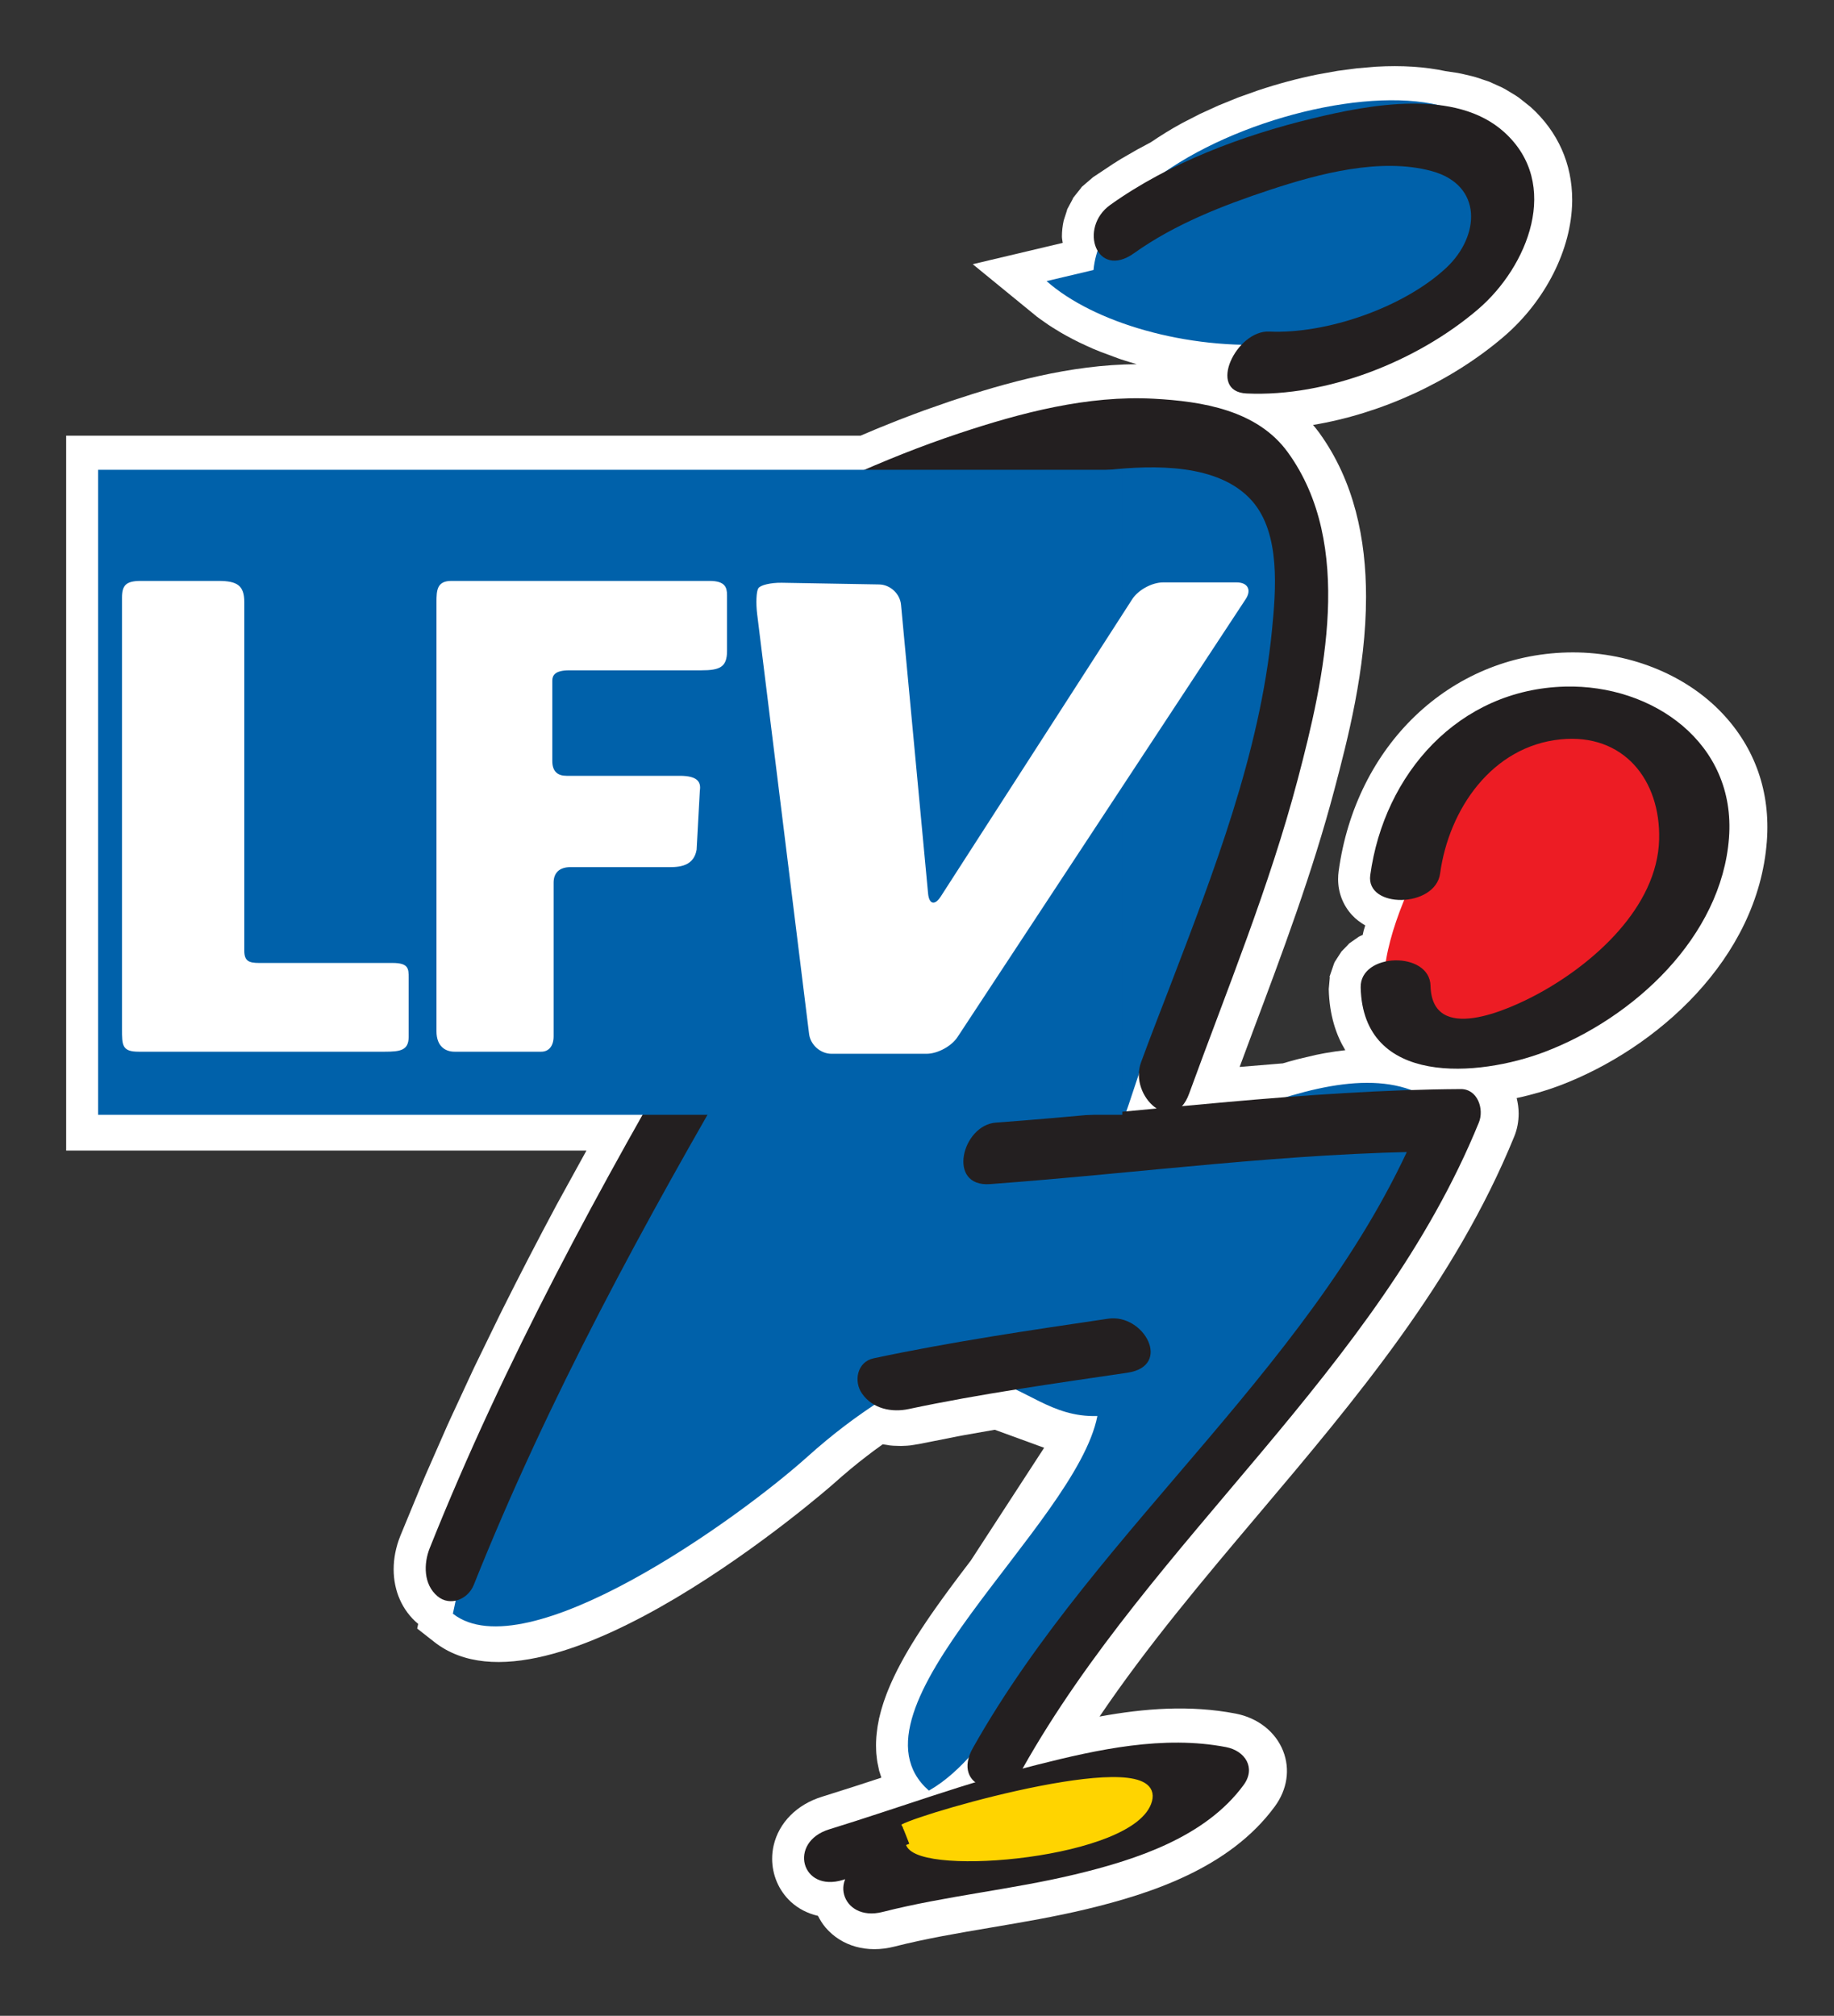
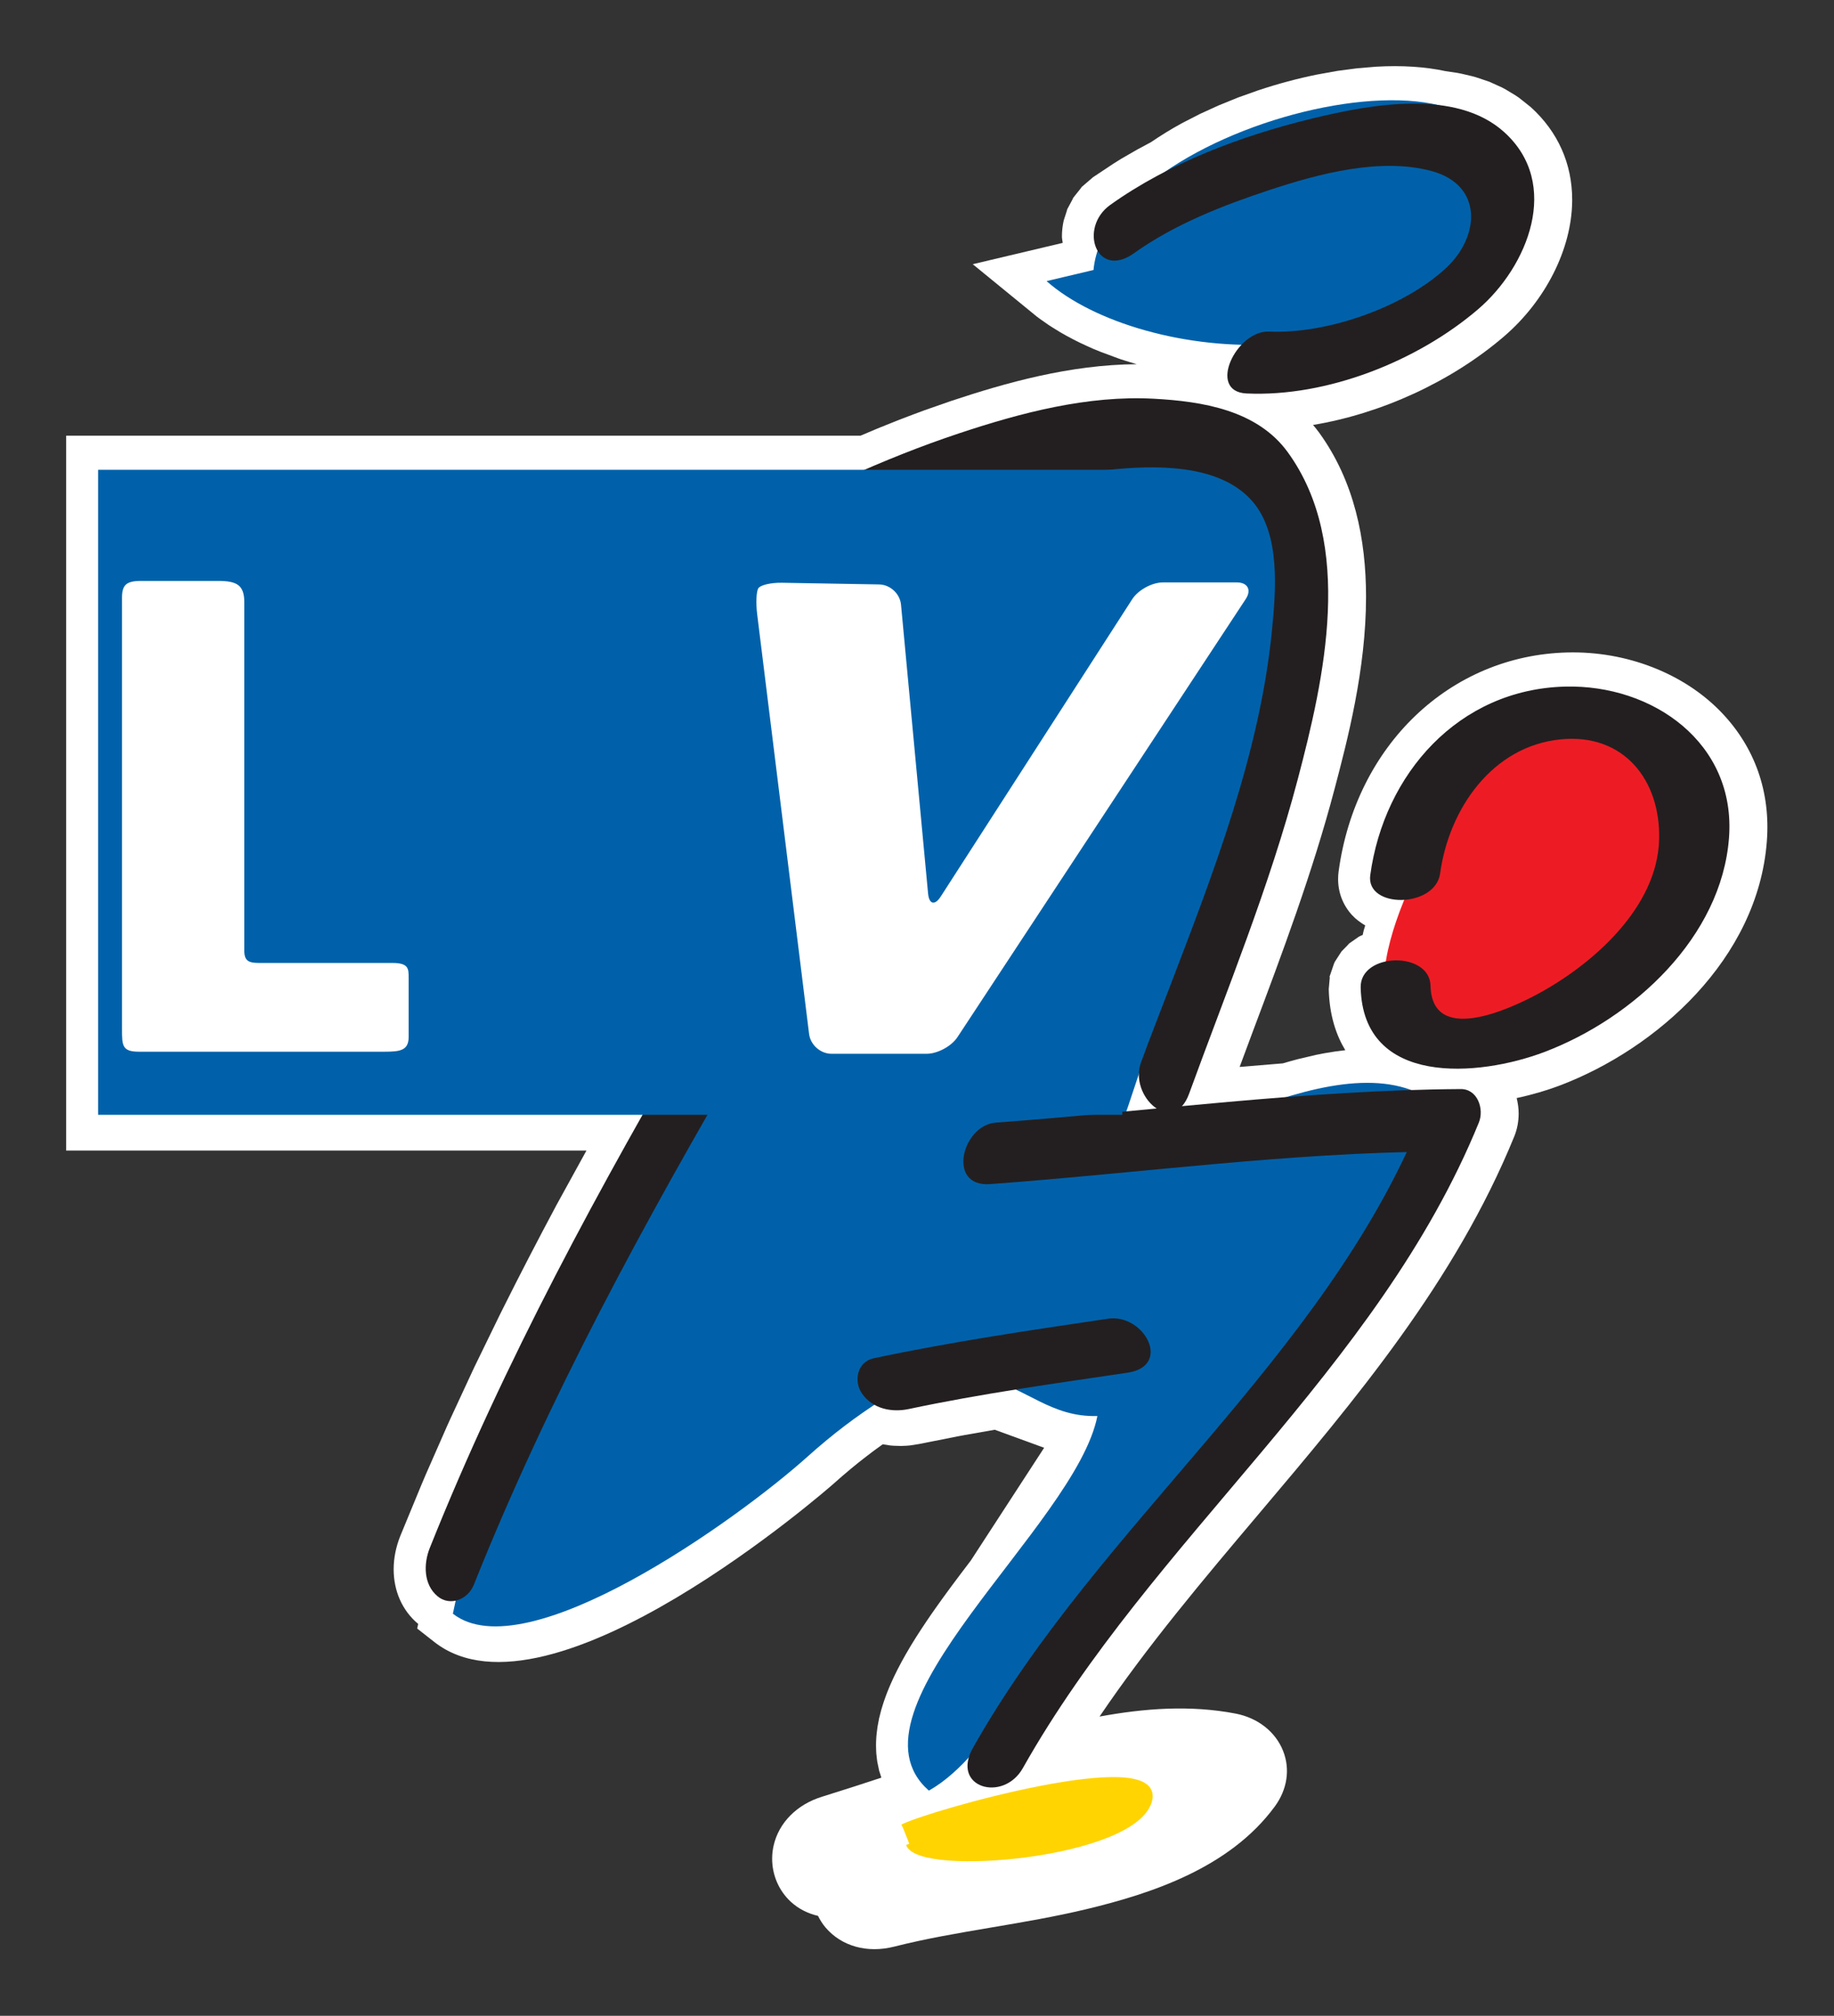
<svg xmlns="http://www.w3.org/2000/svg" version="1.0" width="277.33" height="304.81" id="svg2">
  <rect width="100%" height="100%" fill="#333333" stroke="none" />
  <defs id="defs4">
    <clipPath id="clipPath2544">
      <path d="M 0.06,842.04 L 590.1,842.04 L 590.1,0 L 0.06,0 L 0.06,842.04 z" id="path2546" />
    </clipPath>
    <clipPath id="clipPath2538">
      <path d="M -0.138,841.945 L 595.138,841.945 L 595.138,0.055 L -0.138,0.055 L -0.138,841.945 z" id="path2540" />
    </clipPath>
    <clipPath id="clipPath2494">
      <path d="M 428.425,171.098 L 428.425,36.393 L 550.13,36.393 L 550.13,171.098" id="path2496" />
    </clipPath>
    <clipPath id="clipPath2482">
      <path d="M 428.425,171.098 L 428.425,36.393 L 550.13,36.393 L 550.13,171.098" id="path2484" />
    </clipPath>
    <clipPath id="clipPath2466">
      <path d="M 0.06,842.04 L 590.1,842.04 L 590.1,0 L 0.06,0 L 0.06,842.04 z" id="path2468" />
    </clipPath>
    <clipPath id="clipPath2460">
      <path d="M -0.138,841.945 L 595.138,841.945 L 595.138,0.055 L -0.138,0.055 L -0.138,841.945 z" id="path2462" />
    </clipPath>
  </defs>
  <g transform="translate(3.801,0.992)" id="layer1">
    <g transform="matrix(1.691,0,0,1.691,9.213,19.35)" id="g2688">
      <path d="M 111.593,74.099 C 111.593,74.099 111.683,73.956 111.683,73.955 C 111.695,73.934 111.712,73.899 111.712,73.899 L 111.593,74.099 z M 146.288,51.724 C 142.941,48.202 137.772,46.18 132.461,46.314 C 121.956,46.579 113.546,54.622 112.011,65.875 C 111.978,66.112 111.963,66.347 111.963,66.58 C 111.963,67.78 112.391,68.901 113.202,69.792 C 113.538,70.162 113.948,70.461 114.387,70.724 C 114.313,70.969 114.247,71.192 114.247,71.192 C 114.247,71.192 114.212,71.347 114.162,71.574 C 114.067,71.621 113.96,71.651 113.867,71.705 L 113.742,71.775 L 113.797,71.745 L 112.781,72.455 L 112.961,72.34 L 112.271,73.045 C 112.238,73.084 111.702,73.927 111.683,73.955 C 111.653,74.017 111.602,74.12 111.602,74.12 C 111.595,74.136 111.256,75.136 111.256,75.136 L 111.185,75.345 L 111.215,75.344 L 111.228,75.274 C 111.218,75.32 111.126,76.417 111.126,76.417 C 111.182,78.749 111.785,80.527 112.606,81.881 C 112.052,81.94 111.49,82.019 110.917,82.121 L 110.711,82.157 L 109.97,82.302 L 108.506,82.647 C 108.453,82.66 108.288,82.701 108.288,82.701 C 108.295,82.7 107.643,82.877 107.643,82.877 C 107.642,82.877 107.398,82.947 107.398,82.947 C 107.372,82.955 107.193,83.007 107.022,83.057 C 106.491,83.101 103.616,83.34 103.158,83.377 C 103.748,81.79 104.313,80.269 104.313,80.269 C 106.95,73.252 109.675,65.997 111.648,58.514 C 112.781,54.216 114.461,47.847 114.461,41.336 C 114.461,36.217 113.423,31.011 110.266,26.656 C 110.092,26.415 109.907,26.191 109.722,25.97 C 115.788,24.965 122.058,22.121 126.791,18.062 C 130.498,14.884 132.837,10.262 132.893,6.005 C 132.895,5.95 132.895,5.895 132.895,5.84 C 132.895,2.607 131.616,-0.258 129.188,-2.454 L 128.133,-3.293 C 128.127,-3.298 127.847,-3.486 127.847,-3.486 C 127.801,-3.516 126.968,-4.019 126.968,-4.019 C 126.907,-4.053 126.626,-4.204 126.626,-4.204 C 126.626,-4.204 125.466,-4.728 125.466,-4.728 C 125.425,-4.743 124.267,-5.129 124.267,-5.129 C 124.267,-5.13 123.945,-5.216 123.945,-5.216 C 123.892,-5.23 123.012,-5.435 123.012,-5.435 C 123.011,-5.435 122.641,-5.509 122.641,-5.509 L 121.586,-5.665 C 119.758,-6.06 117.667,-6.199 115.35,-6.065 C 115.335,-6.064 113.646,-5.921 113.646,-5.921 C 113.592,-5.916 111.891,-5.689 111.891,-5.689 C 111.838,-5.68 110.097,-5.366 110.097,-5.366 C 108.328,-5.008 106.541,-4.528 104.785,-3.94 C 104.752,-3.93 103.068,-3.328 103.068,-3.328 C 103.037,-3.315 102.968,-3.29 102.968,-3.29 C 102.968,-3.29 101.346,-2.631 101.346,-2.631 C 101.295,-2.609 101.248,-2.59 101.248,-2.59 C 101.23,-2.581 99.606,-1.84 99.606,-1.84 L 97.988,-1.009 C 96.991,-0.465 96.078,0.107 95.215,0.692 C 95.121,0.741 93.995,1.346 93.995,1.346 C 94.003,1.341 92.548,2.181 92.548,2.181 C 92.542,2.185 91.895,2.589 91.895,2.589 C 91.902,2.585 90.047,3.817 90.047,3.817 C 90.046,3.819 88.885,4.817 88.885,4.817 L 89.046,4.69 L 88.168,5.791 L 88.287,5.66 L 87.657,6.837 L 87.75,6.681 L 87.425,7.686 C 87.317,8.169 87.265,8.651 87.265,9.125 C 87.265,9.319 87.318,9.5 87.336,9.69 C 86.397,9.912 79.29,11.596 79.29,11.596 L 85.045,16.3 C 85.045,16.3 85.387,16.549 85.39,16.551 C 85.395,16.555 86.068,17.026 86.068,17.026 C 86.062,17.022 86.443,17.267 86.443,17.267 C 86.496,17.301 87.15,17.7 87.15,17.7 C 87.151,17.7 87.641,17.979 87.641,17.979 L 88.298,18.329 C 88.296,18.327 88.826,18.595 88.826,18.595 C 88.831,18.599 89.495,18.907 89.495,18.907 C 89.496,18.907 90.065,19.164 90.065,19.164 C 90.066,19.164 90.728,19.434 90.728,19.434 C 90.73,19.434 92.31,20.021 92.31,20.021 C 92.36,20.039 92.558,20.109 92.558,20.109 C 92.561,20.11 93.293,20.339 93.293,20.339 L 93.897,20.521 L 93.955,20.537 C 87.985,20.577 82.248,22.197 77.346,23.829 L 74.97,24.659 C 74.972,24.657 73.968,25.032 73.968,25.032 L 72.726,25.505 L 71.022,26.187 C 71.016,26.19 70.615,26.355 70.615,26.355 C 70.617,26.354 69.84,26.682 69.263,26.927 C 68.016,26.927 -1.78,26.927 -1.78,26.927 L -1.78,90.855 C -1.78,90.855 36.347,90.855 44.747,90.855 C 43.422,93.262 42.096,95.674 42.096,95.674 C 42.067,95.727 42.052,95.756 42.052,95.756 C 40.355,98.93 38.737,102.057 37.237,105.065 C 37.236,105.067 36.948,105.646 36.948,105.646 L 34.753,110.155 C 34.753,110.156 34.552,110.582 34.552,110.582 C 34.551,110.585 32.597,114.797 32.597,114.797 L 32.302,115.445 L 30.371,119.841 L 29.98,120.764 C 29.98,120.765 28.1,125.317 28.1,125.317 C 27.701,126.316 27.506,127.329 27.506,128.301 C 27.506,130.217 28.261,131.977 29.687,133.174 C 29.687,133.174 29.698,133.181 29.7,133.181 C 29.67,133.322 29.611,133.597 29.611,133.597 L 31.143,134.799 C 41.475,142.906 66.601,120.866 66.851,120.641 C 66.853,120.639 67.626,119.959 67.626,119.959 C 67.623,119.961 67.756,119.85 67.756,119.85 C 67.756,119.85 68.377,119.325 68.377,119.324 L 68.716,119.046 C 68.717,119.045 69.111,118.726 69.111,118.726 C 69.113,118.725 69.492,118.426 69.492,118.426 C 69.501,118.42 69.835,118.161 69.835,118.161 C 69.831,118.164 70.263,117.835 70.263,117.835 C 70.255,117.841 70.54,117.63 70.54,117.63 C 70.545,117.626 71.007,117.29 71.007,117.29 C 71.015,117.285 71.246,117.12 71.247,117.119 C 71.267,117.124 71.291,117.129 71.291,117.129 C 71.313,117.132 71.881,117.221 71.885,117.222 C 71.887,117.222 72.187,117.249 72.187,117.249 C 72.24,117.252 72.873,117.271 72.876,117.271 C 72.876,117.271 73.415,117.247 73.415,117.247 C 73.44,117.246 73.692,117.222 73.692,117.222 C 73.693,117.222 74.5,117.094 74.5,117.094 L 77.943,116.411 L 78.558,116.296 C 78.558,116.296 80.231,116.001 81.26,115.821 C 81.971,116.081 83.531,116.65 85.675,117.432 C 83.253,121.155 79.213,127.369 79.122,127.509 C 78.995,127.677 78.145,128.797 78.145,128.797 C 78.132,128.814 77.431,129.751 77.431,129.751 L 77.021,130.309 C 77.013,130.319 76.527,130.987 76.527,130.987 C 76.521,130.996 76.051,131.654 76.051,131.654 C 76.042,131.665 75.572,132.336 75.572,132.336 C 75.581,132.325 75.125,132.991 75.125,132.991 C 75.128,132.985 75.07,133.075 75.07,133.075 C 75.032,133.131 74.691,133.645 74.691,133.645 L 74.262,134.31 C 74.267,134.302 74.163,134.467 74.163,134.467 L 73.848,134.975 C 73.831,135.004 73.69,135.236 73.69,135.236 C 73.692,135.234 73.441,135.66 73.441,135.661 C 73.44,135.661 73.3,135.902 73.3,135.902 C 73.302,135.897 73.031,136.382 73.031,136.382 C 73.031,136.384 72.94,136.546 72.94,136.546 C 72.927,136.569 72.583,137.222 72.581,137.227 C 72.581,137.229 72.255,137.889 72.255,137.889 C 72.255,137.89 72.167,138.079 72.167,138.079 C 72.142,138.132 71.946,138.567 71.946,138.567 C 71.946,138.567 71.835,138.829 71.835,138.829 L 71.667,139.236 C 71.665,139.244 71.562,139.507 71.562,139.507 C 71.558,139.519 71.407,139.936 71.406,139.941 C 71.406,139.941 71.311,140.216 71.311,140.217 C 71.311,140.219 71.17,140.672 71.17,140.672 C 71.157,140.712 71.1,140.906 71.1,140.906 C 71.103,140.894 70.928,141.584 70.928,141.584 L 70.907,141.665 L 70.893,141.755 L 70.896,141.739 C 70.897,141.736 70.897,141.736 70.897,141.736 C 70.897,141.74 70.791,142.289 70.791,142.289 C 70.791,142.29 70.76,142.495 70.76,142.495 C 70.753,142.539 70.695,143.01 70.695,143.019 C 70.695,143.024 70.668,143.309 70.668,143.309 L 70.646,143.747 C 70.646,143.761 70.642,144.039 70.642,144.039 L 70.653,144.497 C 70.655,144.537 70.668,144.781 70.668,144.781 C 70.668,144.777 70.726,145.299 70.726,145.299 C 70.725,145.289 70.76,145.537 70.76,145.539 C 70.76,145.535 70.913,146.269 70.913,146.269 L 70.943,146.417 L 70.933,146.34 C 70.933,146.34 71.083,146.817 71.118,146.93 C 71.031,146.959 70.075,147.272 70.075,147.272 L 68.68,147.726 L 65.807,148.637 C 63.568,149.326 61.952,150.955 61.486,152.995 C 61.396,153.389 61.352,153.784 61.352,154.179 C 61.352,155.625 61.942,157.026 63.012,158.02 C 63.705,158.662 64.54,159.076 65.451,159.289 C 65.637,159.654 65.851,160.007 66.127,160.331 C 67.565,162.014 69.861,162.652 72.273,162.039 C 75.11,161.319 77.975,160.834 81.011,160.319 C 83.773,159.851 86.631,159.367 89.452,158.691 C 95.168,157.319 102.252,155.035 106.303,149.506 C 107.417,147.987 107.688,146.18 107.048,144.55 C 106.376,142.836 104.788,141.585 102.802,141.202 C 98.708,140.414 94.617,140.737 90.631,141.466 C 94.92,135.126 99.945,129.174 104.847,123.372 C 113.487,113.147 122.421,102.575 127.715,89.595 C 127.98,88.947 128.108,88.244 128.108,87.539 C 128.108,87.074 128.04,86.61 127.93,86.159 C 129.316,85.864 130.635,85.474 131.802,85.031 C 140.437,81.754 149.507,73.732 150.303,63.199 C 150.637,58.804 149.248,54.835 146.288,51.724" id="path2486" style="fill:#ffffff;fill-opacity:1;fill-rule:nonzero;stroke:none" />
      <path d="M 33.556,128.726 C 37.44,113.325 46.148,100.202 55.522,86.122 C 61.702,76.842 65.836,67.702 70.471,58.28 C 73.886,51.332 78.995,44.764 82.493,37.666 C 85.882,30.796 88.698,28.719 96.598,28.596 C 110.527,28.384 107.815,42.434 104.805,52.957 C 102.037,62.634 97.97,72.13 94.888,81.71 C 92.75,88.359 90.407,95.562 86.416,101.846 C 84.028,105.61 82.406,107.009 78.521,109.016 C 73.042,111.849 69.102,114.111 64.496,118.242 C 58.105,123.972 39.298,137.366 32.803,132.269" id="path2488" style="fill:#0061aa;fill-opacity:1;fill-rule:nonzero;stroke:none" />
      <path d="M 121.701,87.541 C 114.101,79.611 97.363,91.161 87.738,93.547 C 86.168,98.596 79.203,106.835 80.451,111.255 C 84.073,112.066 86.291,114.725 90.436,114.592 C 88.522,124.409 67.15,140.872 75.367,148.09 C 81.181,144.814 85.537,134.625 89.753,129.457 C 96.34,121.389 103.548,113.875 110.017,105.63 C 113.655,100.987 124.967,90.949 121.701,87.541" id="path2498" style="fill:#0061aa;fill-opacity:1;fill-rule:nonzero;stroke:none" />
      <path d="M 90.09,12.114 C 91.366,-1.756 131.848,-10.796 125.498,6.191 C 119.208,23.02 94.251,20.51 85.893,13.107" id="path2500" style="fill:#0061aa;fill-opacity:1;fill-rule:nonzero;stroke:none" />
      <path d="M 123.248,59.284 C 118.673,65.847 111.872,79.786 120.597,80.974 C 127.135,81.861 139.718,73.631 143.03,66.29 C 152.5,45.289 120.733,51.761 119.596,62.001" id="path2502" style="fill:#ed1c24;fill-opacity:1;fill-rule:nonzero;stroke:none" />
      <path d="M 123.248,59.284 C 118.673,65.847 111.872,79.786 120.597,80.974 C 127.135,81.861 139.718,73.631 143.03,66.29 C 152.5,45.289 120.733,51.761 119.596,62.001" id="path2504" style="fill:none;stroke:#ed1c24;stroke-width:0.625;stroke-linecap:butt;stroke-linejoin:miter;stroke-miterlimit:4;stroke-dasharray:none;stroke-opacity:1" />
      <path d="M 18.542,62.53 C 39.956,51.48 77.666,21.736 100.71,27.429 C 118.837,31.696 100.643,72.882 96.487,84.375" id="path2506" style="fill:#0061aa;fill-opacity:1;fill-rule:nonzero;stroke:none" />
      <path d="M 19.418,65.479 C 31.211,59.347 42.21,51.751 53.712,45.106 C 65.235,38.45 77.912,31.426 91.367,29.995 C 95.453,29.56 101.291,29.386 104.267,32.761 C 106.847,35.686 106.393,40.806 106.045,44.359 C 104.968,55.321 100.822,65.994 96.915,76.205 C 96.052,78.46 95.163,80.706 94.337,82.975 C 93.228,86.016 97.236,89.622 98.637,85.774 C 102.038,76.436 105.817,67.277 108.357,57.645 C 110.74,48.61 113.43,36.645 107.467,28.417 C 104.727,24.636 99.81,23.859 95.477,23.625 C 89.572,23.307 83.617,24.874 78.065,26.721 C 64.495,31.239 52.04,38.98 39.915,46.409 C 32.572,50.907 25.312,55.602 17.666,59.58 C 15.008,60.962 16.473,67.011 19.418,65.479" id="path2508" style="fill:#231f20;fill-opacity:1;fill-rule:nonzero;stroke:none" />
      <path d="M 82.037,32.039 C 65.058,63.54 44.06,93.027 30.732,126.404 C 30.175,127.802 30.168,129.652 31.426,130.706 C 32.556,131.652 34.155,130.985 34.67,129.696 C 47.997,96.319 68.995,66.831 85.973,35.33 C 87.515,32.47 83.977,28.436 82.037,32.039" id="path2510" style="fill:#231f20;fill-opacity:1;fill-rule:nonzero;stroke:none" />
      <path d="M 80.84,93.855 C 94.245,92.87 107.595,91.024 121.055,90.941 C 120.513,89.946 119.975,88.95 119.436,87.955 C 110.643,109.515 90.625,124.181 79.31,144.264 C 77.298,147.834 82.022,149.181 83.772,146.074 C 95.385,125.464 115.497,110.547 124.552,88.342 C 125.04,87.146 124.437,85.347 122.933,85.356 C 109.02,85.442 95.217,87.336 81.36,88.356 C 78.323,88.579 76.943,94.142 80.84,93.855" id="path2512" style="fill:#231f20;fill-opacity:1;fill-rule:nonzero;stroke:none" />
-       <path d="M 67.682,156.075 C 72.996,154.439 78.233,152.577 83.577,151.036 C 88.746,149.545 94.551,147.89 99.953,148.93 C 99.43,147.801 98.906,146.672 98.382,145.542 C 95.462,149.526 89.426,150.596 84.91,151.587 C 79.973,152.671 74.907,153.169 70.008,154.415 C 66.223,155.376 67.465,159.897 71.233,158.939 C 76.901,157.499 82.763,156.945 88.453,155.58 C 93.857,154.284 100.086,152.265 103.513,147.586 C 104.638,146.052 103.646,144.527 101.942,144.199 C 96.353,143.122 90.493,144.404 85.072,145.772 C 78.77,147.364 72.666,149.64 66.458,151.551 C 62.752,152.691 63.943,157.226 67.682,156.075" id="path2514" style="fill:#231f20;fill-opacity:1;fill-rule:nonzero;stroke:none" />
      <path d="M 93.711,10.614 C 97.355,8.014 101.662,6.336 105.885,4.942 C 110.223,3.51 115.763,2.029 120.321,3.266 C 124.943,4.521 124.656,9.106 121.621,11.931 C 117.835,15.455 110.95,17.855 105.798,17.62 C 102.877,17.486 100.195,22.991 103.778,23.155 C 110.976,23.485 119.075,20.26 124.488,15.617 C 128.925,11.814 131.936,4.417 126.822,-0.209 C 122.467,-4.149 114.75,-2.669 109.668,-1.438 C 103.405,0.079 96.871,2.521 91.593,6.289 C 88.71,8.347 90.367,13.001 93.711,10.614" id="path2516" style="fill:#231f20;fill-opacity:1;fill-rule:nonzero;stroke:none" />
      <path d="M 121.086,66.071 C 121.868,60.342 125.718,54.696 131.868,54.084 C 137.49,53.525 140.813,57.714 140.67,63.045 C 140.508,69.107 134.783,74.157 129.875,76.822 C 127.148,78.302 120.355,81.371 120.228,76.12 C 120.155,72.989 113.906,73.142 113.981,76.274 C 114.192,85.137 124.521,84.277 130.423,82.037 C 138.381,79.017 146.247,71.765 146.918,62.89 C 147.561,54.404 140.087,49.169 132.271,49.366 C 122.712,49.607 116.071,57.19 114.838,66.225 C 114.427,69.241 120.662,69.182 121.086,66.071" id="path2518" style="fill:#231f20;fill-opacity:1;fill-rule:nonzero;stroke:none" />
      <path d="M 73.05,151.407 C 75.345,150.199 96.265,144.294 95.017,148.959 C 93.713,153.834 74.658,155.481 73.616,152.842" id="path2520" style="fill:#ffd400;fill-opacity:1;fill-rule:nonzero;stroke:none" />
      <path d="M 73.05,151.407 C 75.345,150.199 96.265,144.294 95.017,148.959 C 93.713,153.834 74.658,155.481 73.616,152.842" id="path2522" style="fill:none;stroke:#ffd400;stroke-width:0.625;stroke-linecap:butt;stroke-linejoin:miter;stroke-miterlimit:4;stroke-dasharray:none;stroke-opacity:1" />
      <path d="M 73.582,113.965 C 80.042,112.592 86.59,111.687 93.118,110.722 C 97.166,110.125 94.611,105.415 91.395,105.89 C 84.376,106.927 77.366,107.957 70.425,109.432 C 68.955,109.745 68.62,111.481 69.385,112.579 C 70.345,113.957 72.04,114.294 73.582,113.965" id="path2524" style="fill:#231f20;fill-opacity:1;fill-rule:nonzero;stroke:none" />
      <path d="M 1.076,87.657 L 92.662,87.657 L 92.662,29.981 L 1.076,29.981 L 1.076,87.657 z" id="path2526" style="fill:#0061aa;fill-opacity:1;fill-rule:nonzero;stroke:none" />
      <path d="M 26.707,82.015 L 4.717,82.015 C 3.213,82.015 3.213,81.44 3.213,80.002 L 3.213,41.414 C 3.213,40.32 3.56,39.917 4.891,39.917 L 11.836,39.917 C 13.513,39.917 14.15,40.32 14.15,41.816 L 14.15,72.986 C 14.15,73.906 14.555,74.079 15.481,74.079 L 27.401,74.079 C 28.847,74.079 28.847,74.596 28.847,75.401 L 28.847,80.692 C 28.847,81.9 28.095,82.015 26.707,82.015" id="path2528" style="fill:#ffffff;fill-opacity:1;fill-rule:nonzero;stroke:none" />
-       <path d="M 55.002,47.912 L 43.197,47.912 C 41.925,47.912 41.693,48.372 41.693,48.832 L 41.693,56.021 C 41.693,56.999 42.213,57.344 42.966,57.344 L 53.092,57.344 C 54.713,57.344 55.002,57.919 54.887,58.666 L 54.598,63.957 C 54.308,65.625 52.688,65.51 51.82,65.51 L 43.313,65.51 C 42.33,65.51 41.81,66.027 41.81,66.891 L 41.81,80.634 C 41.81,81.612 41.288,82.015 40.71,82.015 L 32.956,82.015 C 32.203,82.015 31.335,81.612 31.335,80.175 L 31.335,41.816 C 31.335,40.724 31.393,39.917 32.666,39.917 L 55.755,39.917 C 57.143,39.917 57.317,40.492 57.317,41.184 L 57.317,46.187 C 57.317,47.625 56.681,47.912 55.002,47.912" id="path2530" style="fill:#ffffff;fill-opacity:1;fill-rule:nonzero;stroke:none" />
      <path d="M 60.111,40.582 C 60.285,40.29 61.232,40.064 62.213,40.081 L 70.925,40.232 C 71.906,40.249 72.785,41.062 72.876,42.04 L 75.296,67.864 C 75.387,68.841 75.897,68.965 76.428,68.14 L 93.553,41.55 C 94.085,40.725 95.322,40.05 96.303,40.05 L 102.897,40.05 C 103.88,40.05 104.241,40.721 103.701,41.541 L 77.926,80.71 C 77.386,81.53 76.141,82.201 75.16,82.201 L 66.66,82.201 C 65.678,82.201 64.777,81.405 64.656,80.43 L 60.012,42.886 C 59.892,41.911 59.936,40.875 60.111,40.582" id="path2532" style="fill:#ffffff;fill-opacity:1;fill-rule:nonzero;stroke:none" />
    </g>
  </g>
</svg>